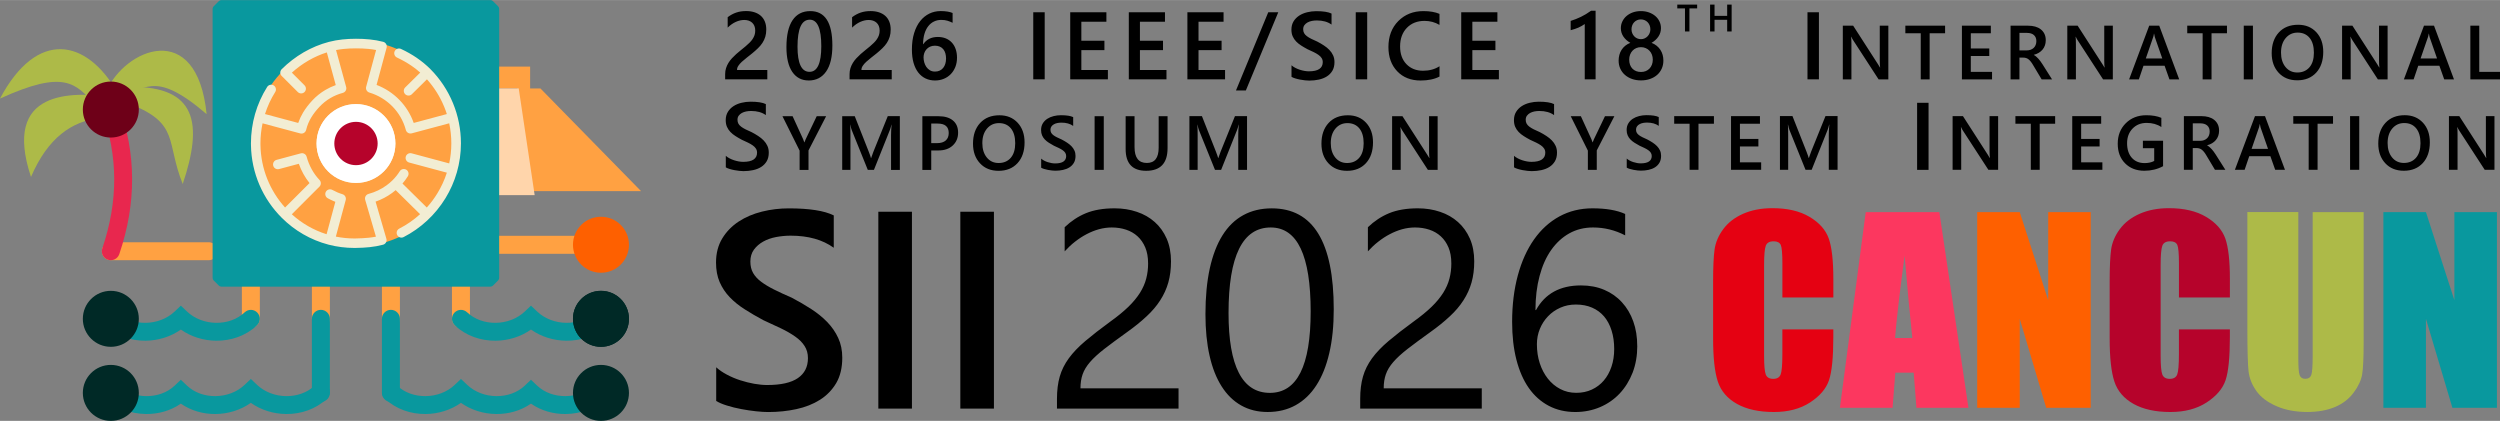
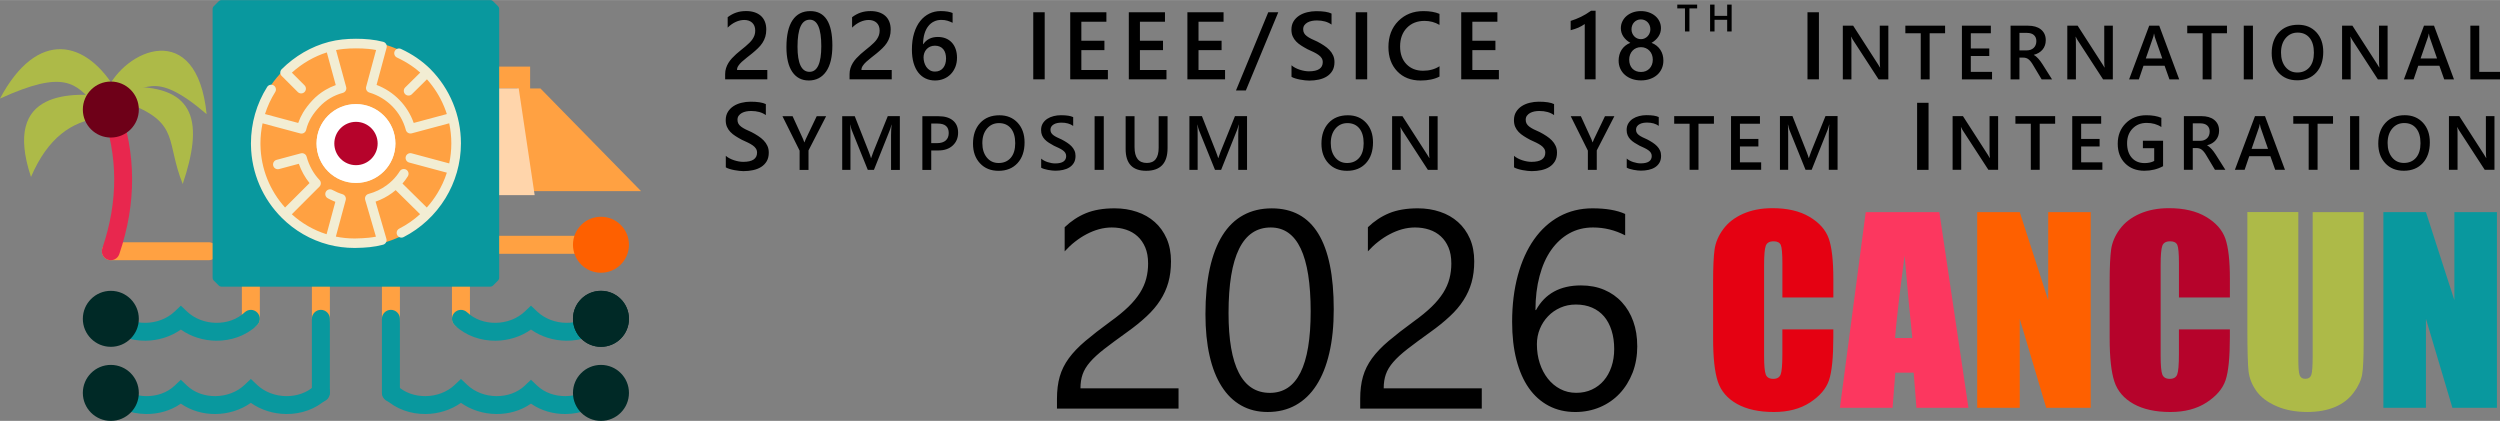
<svg xmlns="http://www.w3.org/2000/svg" xml:space="preserve" width="5.796in" height="0.976in" version="1.1" style="shape-rendering:geometricPrecision; text-rendering:geometricPrecision; image-rendering:optimizeQuality; fill-rule:evenodd; clip-rule:evenodd" viewBox="0 0 1100.98 185.32">
  <rect x="0" y="0" width="1100.98" height="185.32" fill="#808080" stroke="none" />
  <defs>
    <style type="text/css">
   
    .fil3 {fill:#002926}
    .fil15 {fill:#09989E}
    .fil14 {fill:#6E0018}
    .fil13 {fill:#ADBA48}
    .fil19 {fill:#B6032B}
    .fil5 {fill:#FE6000}
    .fil11 {fill:#FFA142}
    .fil12 {fill:#FFD5AB}
    .fil18 {fill:white}
    .fil0 {fill:black;fill-rule:nonzero}
    .fil2 {fill:#09989E;fill-rule:nonzero}
    .fil10 {fill:#ADBA48;fill-rule:nonzero}
    .fil9 {fill:#B6032B;fill-rule:nonzero}
    .fil6 {fill:#E50112;fill-rule:nonzero}
    .fil4 {fill:#E8274E;fill-rule:nonzero}
    .fil16 {fill:#F2EDD3;fill-rule:nonzero}
    .fil7 {fill:#FC375F;fill-rule:nonzero}
    .fil8 {fill:#FE6000;fill-rule:nonzero}
    .fil1 {fill:#FFA142;fill-rule:nonzero}
    .fil17 {fill:#FFBABA;fill-rule:nonzero}
   
  </style>
  </defs>
  <g id="Layer_x0020_1">
    <g id="_1395412404224">
      <path class="fil0" d="M337.9 34.89l-18.55 0 0 -2.29c0,-0.93 0.13,-1.81 0.39,-2.62 0.26,-0.82 0.61,-1.58 1.05,-2.31 0.44,-0.72 0.96,-1.4 1.55,-2.04 0.59,-0.64 1.22,-1.26 1.89,-1.86 0.68,-0.6 1.36,-1.17 2.06,-1.73 0.7,-0.56 1.39,-1.12 2.06,-1.68 0.63,-0.53 1.21,-1.06 1.73,-1.58 0.53,-0.52 0.97,-1.05 1.34,-1.6 0.37,-0.56 0.66,-1.13 0.87,-1.74 0.2,-0.61 0.31,-1.27 0.31,-1.99 0,-0.78 -0.12,-1.46 -0.36,-2.05 -0.25,-0.58 -0.58,-1.07 -1.01,-1.46 -0.43,-0.39 -0.94,-0.68 -1.53,-0.89 -0.59,-0.2 -1.24,-0.3 -1.94,-0.3 -1.2,0 -2.43,0.28 -3.69,0.84 -1.25,0.56 -2.46,1.4 -3.61,2.53l0 -4.59c0.61,-0.46 1.22,-0.85 1.84,-1.19 0.62,-0.34 1.26,-0.62 1.92,-0.84 0.65,-0.23 1.35,-0.39 2.08,-0.51 0.73,-0.11 1.51,-0.16 2.33,-0.16 1.34,0 2.55,0.18 3.63,0.53 1.08,0.35 2.01,0.87 2.79,1.55 0.77,0.68 1.36,1.53 1.78,2.54 0.42,1.02 0.63,2.19 0.63,3.51 0,1.2 -0.15,2.27 -0.44,3.22 -0.3,0.96 -0.71,1.85 -1.25,2.67 -0.54,0.82 -1.2,1.61 -1.97,2.35 -0.77,0.75 -1.63,1.51 -2.58,2.29 -0.8,0.65 -1.59,1.28 -2.39,1.89 -0.79,0.61 -1.5,1.21 -2.13,1.79 -0.63,0.58 -1.15,1.17 -1.53,1.75 -0.39,0.58 -0.59,1.17 -0.59,1.76l0 0.11 13.34 0 0 4.09zm18.22 0.51c-3.07,0 -5.48,-1.26 -7.2,-3.77 -1.72,-2.52 -2.58,-6.16 -2.58,-10.91 0,-5.23 0.89,-9.17 2.69,-11.85 1.8,-2.68 4.4,-4.02 7.8,-4.02 6.5,0 9.74,5.05 9.74,15.15 0,5.01 -0.91,8.82 -2.75,11.46 -1.83,2.63 -4.4,3.95 -7.7,3.95zm0.48 -26.76c-3.59,0 -5.38,3.95 -5.38,11.86 0,7.4 1.76,11.1 5.28,11.1 3.46,0 5.19,-3.76 5.19,-11.29 0,-7.79 -1.7,-11.68 -5.09,-11.68zm36.09 26.26l-18.55 0 0 -2.29c0,-0.93 0.13,-1.81 0.39,-2.62 0.26,-0.82 0.61,-1.58 1.05,-2.31 0.44,-0.72 0.96,-1.4 1.55,-2.04 0.59,-0.64 1.22,-1.26 1.89,-1.86 0.68,-0.6 1.36,-1.17 2.06,-1.73 0.7,-0.56 1.39,-1.12 2.06,-1.68 0.63,-0.53 1.21,-1.06 1.73,-1.58 0.53,-0.52 0.97,-1.05 1.34,-1.6 0.37,-0.56 0.66,-1.13 0.87,-1.74 0.2,-0.61 0.31,-1.27 0.31,-1.99 0,-0.78 -0.12,-1.46 -0.36,-2.05 -0.25,-0.58 -0.58,-1.07 -1.01,-1.46 -0.43,-0.39 -0.94,-0.68 -1.53,-0.89 -0.59,-0.2 -1.24,-0.3 -1.94,-0.3 -1.2,0 -2.43,0.28 -3.69,0.84 -1.25,0.56 -2.46,1.4 -3.61,2.53l0 -4.59c0.61,-0.46 1.22,-0.85 1.84,-1.19 0.62,-0.34 1.26,-0.62 1.92,-0.84 0.65,-0.23 1.35,-0.39 2.08,-0.51 0.73,-0.11 1.51,-0.16 2.33,-0.16 1.34,0 2.55,0.18 3.63,0.53 1.08,0.35 2.01,0.87 2.79,1.55 0.77,0.68 1.36,1.53 1.78,2.54 0.42,1.02 0.63,2.19 0.63,3.51 0,1.2 -0.15,2.27 -0.44,3.22 -0.3,0.96 -0.71,1.85 -1.25,2.67 -0.54,0.82 -1.2,1.61 -1.97,2.35 -0.77,0.75 -1.63,1.51 -2.58,2.29 -0.8,0.65 -1.59,1.28 -2.39,1.89 -0.79,0.61 -1.5,1.21 -2.13,1.79 -0.63,0.58 -1.15,1.17 -1.53,1.75 -0.39,0.58 -0.59,1.17 -0.59,1.76l0 0.11 13.34 0 0 4.09zm28.77 -9.51c0,1.48 -0.25,2.84 -0.73,4.06 -0.49,1.22 -1.16,2.28 -2.03,3.17 -0.87,0.89 -1.89,1.58 -3.08,2.06 -1.19,0.49 -2.48,0.73 -3.87,0.73 -1.48,0 -2.85,-0.29 -4.09,-0.87 -1.25,-0.58 -2.31,-1.44 -3.22,-2.58 -0.9,-1.14 -1.6,-2.56 -2.1,-4.26 -0.49,-1.7 -0.74,-3.67 -0.74,-5.9 0,-2.74 0.32,-5.16 0.98,-7.27 0.65,-2.12 1.55,-3.89 2.69,-5.32 1.14,-1.43 2.48,-2.51 4.02,-3.26 1.53,-0.74 3.2,-1.11 4.99,-1.11 1.11,0 2.12,0.08 3.04,0.23 0.91,0.15 1.65,0.36 2.2,0.62l0 4.31c-0.7,-0.35 -1.45,-0.65 -2.25,-0.9 -0.8,-0.25 -1.71,-0.37 -2.74,-0.37 -1.15,0 -2.22,0.23 -3.19,0.7 -0.98,0.46 -1.82,1.15 -2.53,2.05 -0.71,0.9 -1.27,2.01 -1.67,3.33 -0.4,1.32 -0.61,2.85 -0.63,4.58l0.13 0c0.63,-0.98 1.48,-1.74 2.56,-2.31 1.08,-0.56 2.35,-0.84 3.81,-0.84 1.29,0 2.46,0.21 3.5,0.63 1.03,0.42 1.92,1.03 2.65,1.82 0.74,0.79 1.31,1.75 1.7,2.88 0.4,1.13 0.6,2.41 0.6,3.82zm-4.82 0.4c0,-0.85 -0.11,-1.63 -0.3,-2.33 -0.2,-0.7 -0.5,-1.3 -0.91,-1.8 -0.4,-0.5 -0.91,-0.89 -1.53,-1.16 -0.61,-0.27 -1.33,-0.42 -2.15,-0.42 -0.82,0 -1.55,0.15 -2.17,0.44 -0.63,0.3 -1.15,0.68 -1.58,1.17 -0.43,0.48 -0.75,1.03 -0.96,1.65 -0.21,0.62 -0.32,1.25 -0.32,1.89 0,0.7 0.11,1.42 0.3,2.16 0.2,0.73 0.51,1.4 0.91,2.01 0.42,0.61 0.94,1.1 1.58,1.5 0.64,0.39 1.4,0.58 2.28,0.58 0.78,0 1.48,-0.15 2.08,-0.44 0.61,-0.29 1.11,-0.68 1.51,-1.19 0.41,-0.51 0.72,-1.11 0.93,-1.81 0.21,-0.69 0.32,-1.44 0.32,-2.26zm286.05 -21.11l0 30.23 -4.78 0 0 -24.37c-0.87,0.61 -1.79,1.14 -2.79,1.58 -0.99,0.43 -2.13,0.81 -3.41,1.14l0 -4.09c0.8,-0.26 1.57,-0.53 2.31,-0.82 0.75,-0.29 1.48,-0.61 2.2,-0.96 0.72,-0.35 1.45,-0.75 2.19,-1.19 0.73,-0.44 1.49,-0.94 2.28,-1.5l2.02 0zm10.14 21.96c0,-0.85 0.11,-1.68 0.32,-2.48 0.21,-0.8 0.53,-1.53 0.96,-2.21 0.43,-0.68 0.96,-1.28 1.61,-1.82 0.65,-0.53 1.4,-0.97 2.27,-1.3 -1.28,-0.71 -2.29,-1.63 -3.05,-2.74 -0.75,-1.12 -1.13,-2.36 -1.13,-3.71 0,-1.08 0.23,-2.08 0.68,-3 0.44,-0.91 1.06,-1.71 1.85,-2.39 0.8,-0.67 1.72,-1.2 2.79,-1.58 1.08,-0.37 2.24,-0.56 3.5,-0.56 1.28,0 2.46,0.19 3.54,0.58 1.08,0.38 2.01,0.91 2.8,1.58 0.79,0.68 1.41,1.47 1.84,2.39 0.44,0.92 0.66,1.91 0.66,2.98 0,1.36 -0.38,2.6 -1.13,3.71 -0.76,1.12 -1.76,2.03 -3.01,2.74 0.85,0.33 1.6,0.76 2.26,1.29 0.65,0.53 1.2,1.13 1.64,1.81 0.44,0.68 0.77,1.41 0.99,2.21 0.22,0.8 0.32,1.63 0.32,2.5 0,1.29 -0.24,2.48 -0.72,3.55 -0.49,1.07 -1.15,1.99 -2.02,2.75 -0.87,0.77 -1.91,1.36 -3.12,1.79 -1.2,0.43 -2.54,0.64 -4,0.64 -1.44,0 -2.76,-0.21 -3.97,-0.64 -1.2,-0.43 -2.24,-1.02 -3.11,-1.79 -0.87,-0.76 -1.55,-1.68 -2.04,-2.75 -0.49,-1.08 -0.73,-2.26 -0.73,-3.55zm4.66 -0.42c0,0.84 0.12,1.6 0.37,2.28 0.25,0.67 0.6,1.25 1.06,1.71 0.45,0.47 1,0.83 1.64,1.08 0.64,0.25 1.35,0.37 2.13,0.37 0.75,0 1.45,-0.13 2.08,-0.38 0.63,-0.26 1.17,-0.62 1.64,-1.1 0.46,-0.48 0.82,-1.05 1.08,-1.72 0.26,-0.67 0.39,-1.41 0.39,-2.24 0,-0.75 -0.12,-1.47 -0.37,-2.14 -0.25,-0.67 -0.6,-1.25 -1.06,-1.74 -0.45,-0.49 -1,-0.89 -1.64,-1.17 -0.64,-0.29 -1.35,-0.44 -2.13,-0.44 -0.74,0 -1.44,0.13 -2.07,0.4 -0.64,0.27 -1.19,0.65 -1.65,1.14 -0.46,0.49 -0.82,1.07 -1.08,1.74 -0.26,0.68 -0.39,1.41 -0.39,2.21zm1.01 -13.35c0,0.62 0.11,1.19 0.33,1.72 0.22,0.53 0.51,0.98 0.89,1.38 0.37,0.39 0.81,0.7 1.31,0.91 0.5,0.22 1.04,0.33 1.62,0.33 0.58,0 1.12,-0.11 1.62,-0.34 0.5,-0.23 0.94,-0.53 1.32,-0.93 0.37,-0.39 0.68,-0.85 0.89,-1.38 0.22,-0.53 0.33,-1.1 0.33,-1.7 0,-0.62 -0.11,-1.2 -0.32,-1.73 -0.22,-0.53 -0.51,-1 -0.88,-1.38 -0.37,-0.39 -0.81,-0.69 -1.32,-0.91 -0.51,-0.22 -1.06,-0.33 -1.65,-0.33 -0.62,0 -1.18,0.11 -1.69,0.34 -0.51,0.23 -0.94,0.54 -1.31,0.94 -0.37,0.39 -0.65,0.86 -0.84,1.39 -0.2,0.53 -0.3,1.09 -0.3,1.68zm-258.42 22.04l-5.04 0 0 -29.55 5.04 0 0 29.55zm27.83 0l-16.59 0 0 -29.55 15.93 0 0 4.18 -11.03 0 0 8.36 10.16 0 0 4.14 -10.16 0 0 8.74 11.69 0 0 4.14zm25.8 0l-16.59 0 0 -29.55 15.93 0 0 4.18 -11.03 0 0 8.36 10.16 0 0 4.14 -10.16 0 0 8.74 11.69 0 0 4.14zm25.8 0l-16.59 0 0 -29.55 15.93 0 0 4.18 -11.03 0 0 8.36 10.16 0 0 4.14 -10.16 0 0 8.74 11.69 0 0 4.14zm23.43 -29.55l-14.28 34.45 -4.35 0 14.22 -34.45 4.41 0zm5.83 28.39l0 -5.04c0.46,0.42 0.99,0.78 1.62,1.11 0.63,0.33 1.29,0.61 1.99,0.84 0.7,0.23 1.4,0.4 2.1,0.53 0.7,0.12 1.34,0.18 1.93,0.18 2.06,0 3.6,-0.34 4.61,-1.03 1.01,-0.69 1.51,-1.69 1.51,-3 0,-0.7 -0.17,-1.31 -0.51,-1.82 -0.33,-0.52 -0.8,-0.99 -1.41,-1.41 -0.61,-0.43 -1.32,-0.84 -2.13,-1.23 -0.82,-0.39 -1.7,-0.8 -2.63,-1.22 -1.01,-0.53 -1.93,-1.08 -2.8,-1.63 -0.87,-0.55 -1.62,-1.15 -2.26,-1.82 -0.64,-0.67 -1.14,-1.42 -1.51,-2.26 -0.37,-0.84 -0.55,-1.82 -0.55,-2.95 0,-1.39 0.32,-2.6 0.94,-3.62 0.62,-1.02 1.45,-1.86 2.47,-2.53 1.03,-0.67 2.19,-1.16 3.5,-1.48 1.3,-0.32 2.64,-0.49 4,-0.49 3.1,0 5.35,0.35 6.76,1.06l0 4.85c-1.67,-1.21 -3.83,-1.82 -6.47,-1.82 -0.72,0 -1.45,0.07 -2.17,0.2 -0.72,0.14 -1.36,0.37 -1.93,0.68 -0.57,0.32 -1.03,0.72 -1.39,1.21 -0.36,0.49 -0.53,1.09 -0.53,1.79 0,0.66 0.13,1.23 0.41,1.72 0.27,0.48 0.68,0.92 1.21,1.32 0.53,0.4 1.17,0.79 1.93,1.17 0.76,0.38 1.65,0.79 2.65,1.22 1.03,0.53 2,1.1 2.91,1.7 0.91,0.59 1.72,1.24 2.41,1.96 0.7,0.72 1.25,1.51 1.65,2.39 0.41,0.87 0.61,1.86 0.61,2.98 0,1.5 -0.3,2.76 -0.91,3.8 -0.61,1.03 -1.42,1.86 -2.44,2.51 -1.03,0.65 -2.2,1.11 -3.54,1.4 -1.33,0.29 -2.74,0.44 -4.22,0.44 -0.5,0 -1.1,-0.04 -1.83,-0.11 -0.72,-0.08 -1.46,-0.18 -2.22,-0.33 -0.75,-0.14 -1.47,-0.32 -2.14,-0.53 -0.68,-0.2 -1.22,-0.44 -1.63,-0.7zm33.33 1.16l-5.04 0 0 -29.55 5.04 0 0 29.55zm31.84 -1.23c-2.22,1.16 -5,1.74 -8.3,1.74 -4.29,0 -7.73,-1.35 -10.31,-4.06 -2.58,-2.71 -3.88,-6.27 -3.88,-10.67 0,-4.73 1.46,-8.55 4.36,-11.47 2.91,-2.91 6.58,-4.37 11.02,-4.37 2.86,0 5.23,0.41 7.11,1.22l0 4.86c-1.99,-1.18 -4.19,-1.77 -6.59,-1.77 -3.2,0 -5.8,1.02 -7.78,3.07 -1.98,2.05 -2.98,4.78 -2.98,8.2 0,3.26 0.93,5.85 2.79,7.78 1.86,1.93 4.29,2.9 7.32,2.9 2.79,0 5.21,-0.66 7.25,-1.98l0 4.55zm26.16 1.23l-16.59 0 0 -29.55 15.93 0 0 4.18 -11.03 0 0 8.36 10.16 0 0 4.14 -10.16 0 0 8.74 11.69 0 0 4.14zm140.94 0l-5.04 0 0 -29.55 5.04 0 0 29.55zm-481.4 38.71l0 -5.04c0.46,0.42 0.99,0.78 1.62,1.11 0.63,0.33 1.29,0.61 1.99,0.84 0.7,0.23 1.4,0.4 2.1,0.53 0.7,0.12 1.34,0.18 1.93,0.18 2.06,0 3.6,-0.34 4.61,-1.03 1.01,-0.69 1.51,-1.69 1.51,-3 0,-0.7 -0.17,-1.31 -0.51,-1.82 -0.33,-0.52 -0.8,-0.99 -1.41,-1.41 -0.61,-0.43 -1.32,-0.84 -2.13,-1.23 -0.82,-0.39 -1.7,-0.8 -2.63,-1.22 -1.01,-0.53 -1.93,-1.08 -2.8,-1.63 -0.87,-0.55 -1.62,-1.15 -2.26,-1.82 -0.64,-0.67 -1.14,-1.42 -1.51,-2.26 -0.37,-0.84 -0.55,-1.82 -0.55,-2.95 0,-1.39 0.32,-2.6 0.94,-3.62 0.62,-1.02 1.45,-1.86 2.47,-2.53 1.03,-0.67 2.19,-1.16 3.5,-1.48 1.3,-0.32 2.64,-0.49 4,-0.49 3.1,0 5.35,0.35 6.76,1.06l0 4.85c-1.67,-1.21 -3.83,-1.82 -6.47,-1.82 -0.72,0 -1.45,0.07 -2.17,0.2 -0.72,0.14 -1.36,0.37 -1.93,0.68 -0.57,0.32 -1.03,0.72 -1.39,1.21 -0.36,0.49 -0.53,1.09 -0.53,1.79 0,0.66 0.13,1.23 0.41,1.72 0.27,0.48 0.68,0.92 1.21,1.32 0.53,0.4 1.17,0.79 1.93,1.17 0.76,0.38 1.65,0.79 2.65,1.22 1.03,0.53 2,1.1 2.91,1.7 0.91,0.59 1.72,1.24 2.41,1.96 0.7,0.72 1.25,1.51 1.65,2.39 0.41,0.87 0.61,1.86 0.61,2.98 0,1.5 -0.3,2.76 -0.91,3.8 -0.61,1.03 -1.42,1.86 -2.44,2.51 -1.03,0.65 -2.2,1.11 -3.54,1.4 -1.33,0.29 -2.74,0.44 -4.22,0.44 -0.5,0 -1.1,-0.04 -1.83,-0.11 -0.72,-0.08 -1.46,-0.18 -2.22,-0.33 -0.75,-0.14 -1.47,-0.32 -2.14,-0.53 -0.68,-0.2 -1.22,-0.44 -1.63,-0.7zm347.13 0l0 -5.04c0.46,0.42 0.99,0.78 1.62,1.11 0.63,0.33 1.29,0.61 1.99,0.84 0.7,0.23 1.4,0.4 2.1,0.53 0.7,0.12 1.34,0.18 1.93,0.18 2.06,0 3.6,-0.34 4.61,-1.03 1.01,-0.69 1.51,-1.69 1.51,-3 0,-0.7 -0.17,-1.31 -0.51,-1.82 -0.33,-0.52 -0.8,-0.99 -1.41,-1.41 -0.61,-0.43 -1.32,-0.84 -2.13,-1.23 -0.82,-0.39 -1.7,-0.8 -2.63,-1.22 -1.01,-0.53 -1.93,-1.08 -2.8,-1.63 -0.87,-0.55 -1.62,-1.15 -2.26,-1.82 -0.64,-0.67 -1.14,-1.42 -1.51,-2.26 -0.37,-0.84 -0.55,-1.82 -0.55,-2.95 0,-1.39 0.32,-2.6 0.94,-3.62 0.62,-1.02 1.45,-1.86 2.47,-2.53 1.03,-0.67 2.19,-1.16 3.5,-1.48 1.3,-0.32 2.64,-0.49 4,-0.49 3.1,0 5.35,0.35 6.76,1.06l0 4.85c-1.67,-1.21 -3.83,-1.82 -6.47,-1.82 -0.72,0 -1.45,0.07 -2.17,0.2 -0.72,0.14 -1.36,0.37 -1.93,0.68 -0.57,0.32 -1.03,0.72 -1.39,1.21 -0.36,0.49 -0.53,1.09 -0.53,1.79 0,0.66 0.13,1.23 0.41,1.72 0.27,0.48 0.68,0.92 1.21,1.32 0.53,0.4 1.17,0.79 1.93,1.17 0.76,0.38 1.65,0.79 2.65,1.22 1.03,0.53 2,1.1 2.91,1.7 0.91,0.59 1.72,1.24 2.41,1.96 0.7,0.72 1.25,1.51 1.65,2.39 0.41,0.87 0.61,1.86 0.61,2.98 0,1.5 -0.3,2.76 -0.91,3.8 -0.61,1.03 -1.42,1.86 -2.44,2.51 -1.03,0.65 -2.2,1.11 -3.54,1.4 -1.33,0.29 -2.74,0.44 -4.22,0.44 -0.5,0 -1.1,-0.04 -1.83,-0.11 -0.72,-0.08 -1.46,-0.18 -2.22,-0.33 -0.75,-0.14 -1.47,-0.32 -2.14,-0.53 -0.68,-0.2 -1.22,-0.44 -1.63,-0.7zm182.55 1.16l-5.04 0 0 -29.55 5.04 0 0 29.55zm-101.91 -71.12l-3.4 0 0 10.15 -1.96 0 0 -10.15 -3.39 0 0 -1.67 8.75 0 0 1.67zm15.19 10.15l-1.97 0 0 -5.13 -5.56 0 0 5.13 -1.96 0 0 -11.82 1.96 0 0 4.96 5.56 0 0 -4.96 1.97 0 0 11.82zm69.01 21.11l-4.29 0 -11.29 -17.38c-0.29,-0.44 -0.52,-0.9 -0.71,-1.37l-0.1 0c0.09,0.51 0.13,1.59 0.13,3.25l0 15.5 -3.79 0 0 -23.64 4.56 0 10.92 16.96c0.46,0.7 0.75,1.19 0.89,1.45l0.07 0c-0.11,-0.63 -0.17,-1.69 -0.17,-3.19l0 -15.23 3.78 0 0 23.64zm24.98 -20.3l-6.79 0 0 20.3 -3.92 0 0 -20.3 -6.78 0 0 -3.34 17.5 0 0 3.34zm20.69 20.3l-13.27 0 0 -23.64 12.74 0 0 3.34 -8.82 0 0 6.69 8.13 0 0 3.31 -8.13 0 0 6.99 9.35 0 0 3.31zm26.43 0l-4.59 0 -3.78 -6.33c-0.34,-0.59 -0.67,-1.08 -1,-1.49 -0.33,-0.41 -0.65,-0.75 -0.99,-1.01 -0.33,-0.26 -0.7,-0.46 -1.1,-0.58 -0.39,-0.12 -0.84,-0.18 -1.33,-0.18l-1.58 0 0 9.59 -3.91 0 0 -23.64 7.78 0c1.11,0 2.13,0.13 3.07,0.39 0.93,0.26 1.75,0.66 2.44,1.2 0.69,0.53 1.23,1.2 1.62,1.99 0.39,0.8 0.59,1.73 0.59,2.8 0,0.83 -0.12,1.6 -0.37,2.3 -0.25,0.7 -0.6,1.32 -1.06,1.86 -0.46,0.55 -1.01,1.01 -1.65,1.39 -0.64,0.39 -1.37,0.69 -2.17,0.89l0 0.06c0.43,0.24 0.8,0.51 1.12,0.8 0.32,0.29 0.62,0.59 0.91,0.9 0.29,0.31 0.57,0.66 0.85,1.05 0.28,0.39 0.59,0.84 0.93,1.36l4.2 6.64zm-14.36 -20.47l0 7.7 3.26 0c0.6,0 1.17,-0.1 1.67,-0.28 0.51,-0.19 0.96,-0.46 1.33,-0.81 0.38,-0.35 0.66,-0.78 0.87,-1.29 0.21,-0.51 0.31,-1.07 0.31,-1.7 0,-1.14 -0.35,-2.02 -1.07,-2.66 -0.71,-0.64 -1.74,-0.96 -3.08,-0.96l-3.3 0zm41.12 20.47l-4.29 0 -11.29 -17.38c-0.29,-0.44 -0.52,-0.9 -0.71,-1.37l-0.1 0c0.09,0.51 0.13,1.59 0.13,3.25l0 15.5 -3.79 0 0 -23.64 4.56 0 10.92 16.96c0.46,0.7 0.75,1.19 0.89,1.45l0.07 0c-0.11,-0.63 -0.17,-1.69 -0.17,-3.19l0 -15.23 3.78 0 0 23.64zm29.24 0l-4.31 0 -2.13 -6.01 -9.3 0 -2.04 6.01 -4.29 0 8.85 -23.64 4.42 0 8.79 23.64zm-7.47 -9.22l-3.28 -9.42c-0.1,-0.31 -0.21,-0.8 -0.31,-1.49l-0.07 0c-0.09,0.62 -0.21,1.12 -0.33,1.49l-3.25 9.42 7.24 0zm28.49 -11.08l-6.79 0 0 20.3 -3.92 0 0 -20.3 -6.78 0 0 -3.34 17.5 0 0 3.34zm11.44 20.3l-4.04 0 0 -23.64 4.04 0 0 23.64zm19.52 0.41c-3.41,0 -6.14,-1.1 -8.19,-3.32 -2.05,-2.21 -3.07,-5.09 -3.07,-8.63 0,-3.8 1.05,-6.84 3.14,-9.11 2.09,-2.27 4.92,-3.4 8.5,-3.4 3.32,0 5.99,1.1 8.03,3.3 2.03,2.2 3.04,5.08 3.04,8.63 0,3.86 -1.04,6.91 -3.11,9.16 -2.08,2.25 -4.86,3.37 -8.33,3.37zm0.18 -21.01c-2.16,0 -3.92,0.81 -5.29,2.43 -1.36,1.62 -2.04,3.74 -2.04,6.38 0,2.63 0.66,4.74 1.98,6.35 1.32,1.6 3.04,2.41 5.18,2.41 2.26,0 4.05,-0.77 5.36,-2.29 1.31,-1.53 1.96,-3.67 1.96,-6.42 0,-2.83 -0.64,-5 -1.91,-6.55 -1.27,-1.54 -3.02,-2.31 -5.25,-2.31zm39.61 20.6l-4.29 0 -11.29 -17.38c-0.29,-0.44 -0.52,-0.9 -0.71,-1.37l-0.1 0c0.09,0.51 0.13,1.59 0.13,3.25l0 15.5 -3.79 0 0 -23.64 4.56 0 10.92 16.96c0.46,0.7 0.75,1.19 0.89,1.45l0.07 0c-0.11,-0.63 -0.17,-1.69 -0.17,-3.19l0 -15.23 3.78 0 0 23.64zm29.24 0l-4.31 0 -2.13 -6.01 -9.3 0 -2.04 6.01 -4.29 0 8.85 -23.64 4.42 0 8.79 23.64zm-7.47 -9.22l-3.28 -9.42c-0.1,-0.31 -0.21,-0.8 -0.31,-1.49l-0.07 0c-0.09,0.62 -0.21,1.12 -0.33,1.49l-3.25 9.42 7.24 0zm27.76 9.22l-13.09 0 0 -23.64 3.92 0 0 20.33 9.17 0 0 3.31zm-737.2 16.23l-7.75 15.06 0 8.58 -3.92 0 0 -8.49 -7.55 -15.15 4.47 0 4.65 10.15c0.06,0.12 0.22,0.57 0.5,1.37l0.05 0c0.1,-0.35 0.28,-0.81 0.55,-1.37l4.86 -10.15 4.15 0zm32.49 23.64l-3.89 0 0 -15.3c0,-1.25 0.08,-2.79 0.23,-4.6l-0.07 0c-0.24,1.03 -0.46,1.77 -0.64,2.22l-7.06 17.67 -2.7 0 -7.08 -17.54c-0.2,-0.52 -0.41,-1.31 -0.63,-2.36l-0.06 0c0.08,0.95 0.13,2.49 0.13,4.63l0 15.26 -3.63 0 0 -23.64 5.52 0 6.21 15.74c0.47,1.21 0.78,2.11 0.93,2.7l0.08 0c0.41,-1.24 0.74,-2.16 0.99,-2.77l6.33 -15.68 5.32 0 0 23.64zm13.81 -8.58l0 8.58 -3.91 0 0 -23.64 7.17 0c2.71,0 4.82,0.63 6.32,1.9 1.5,1.26 2.25,3.04 2.25,5.34 0,2.3 -0.78,4.18 -2.35,5.64 -1.56,1.46 -3.67,2.19 -6.33,2.19l-3.15 0zm0 -11.82l0 8.61 2.54 0c1.68,0 2.96,-0.39 3.84,-1.17 0.88,-0.78 1.32,-1.87 1.32,-3.29 0,-2.77 -1.62,-4.16 -4.85,-4.16l-2.85 0zm29.65 20.8c-3.41,0 -6.14,-1.1 -8.19,-3.32 -2.05,-2.21 -3.07,-5.09 -3.07,-8.63 0,-3.8 1.05,-6.84 3.14,-9.11 2.09,-2.27 4.92,-3.4 8.5,-3.4 3.32,0 5.99,1.1 8.03,3.3 2.03,2.2 3.04,5.08 3.04,8.63 0,3.86 -1.04,6.91 -3.11,9.16 -2.08,2.25 -4.86,3.37 -8.33,3.37zm0.18 -21.01c-2.16,0 -3.92,0.81 -5.29,2.43 -1.36,1.62 -2.04,3.74 -2.04,6.38 0,2.63 0.66,4.74 1.98,6.35 1.32,1.6 3.04,2.41 5.18,2.41 2.26,0 4.05,-0.77 5.36,-2.29 1.31,-1.53 1.96,-3.67 1.96,-6.42 0,-2.83 -0.64,-5 -1.91,-6.55 -1.27,-1.54 -3.02,-2.31 -5.25,-2.31zm18.58 19.67l0 -4.04c0.37,0.33 0.79,0.63 1.29,0.89 0.5,0.26 1.03,0.49 1.59,0.67 0.56,0.18 1.12,0.32 1.68,0.42 0.56,0.1 1.07,0.15 1.55,0.15 1.65,0 2.88,-0.28 3.69,-0.83 0.8,-0.55 1.21,-1.35 1.21,-2.4 0,-0.56 -0.14,-1.05 -0.41,-1.46 -0.26,-0.42 -0.64,-0.79 -1.13,-1.13 -0.48,-0.34 -1.05,-0.67 -1.71,-0.98 -0.66,-0.31 -1.36,-0.64 -2.11,-0.98 -0.8,-0.43 -1.55,-0.86 -2.24,-1.31 -0.69,-0.44 -1.29,-0.92 -1.81,-1.46 -0.51,-0.53 -0.91,-1.14 -1.2,-1.81 -0.29,-0.67 -0.44,-1.46 -0.44,-2.36 0,-1.11 0.25,-2.08 0.75,-2.9 0.5,-0.82 1.16,-1.49 1.98,-2.03 0.82,-0.53 1.75,-0.93 2.8,-1.19 1.04,-0.26 2.11,-0.39 3.2,-0.39 2.48,0 4.28,0.28 5.41,0.84l0 3.88c-1.34,-0.97 -3.07,-1.45 -5.18,-1.45 -0.58,0 -1.16,0.06 -1.74,0.16 -0.58,0.11 -1.09,0.29 -1.55,0.55 -0.46,0.25 -0.83,0.57 -1.11,0.97 -0.29,0.39 -0.43,0.87 -0.43,1.43 0,0.53 0.11,0.98 0.33,1.37 0.22,0.38 0.54,0.74 0.97,1.05 0.42,0.32 0.94,0.63 1.55,0.93 0.61,0.3 1.32,0.63 2.12,0.98 0.82,0.43 1.6,0.88 2.33,1.36 0.73,0.47 1.37,0.99 1.93,1.56 0.56,0.57 1,1.21 1.32,1.91 0.33,0.7 0.49,1.49 0.49,2.38 0,1.2 -0.24,2.21 -0.73,3.04 -0.48,0.82 -1.14,1.49 -1.95,2.01 -0.82,0.52 -1.76,0.89 -2.83,1.12 -1.06,0.23 -2.19,0.35 -3.38,0.35 -0.4,0 -0.88,-0.03 -1.46,-0.09 -0.57,-0.06 -1.16,-0.15 -1.77,-0.26 -0.6,-0.11 -1.18,-0.25 -1.71,-0.42 -0.54,-0.16 -0.97,-0.35 -1.31,-0.56zm27.57 0.93l-4.04 0 0 -23.64 4.04 0 0 23.64zm28.09 -9.56c0,6.64 -3.15,9.96 -9.43,9.96 -6.02,0 -9.03,-3.19 -9.03,-9.58l0 -14.47 3.92 0 0 13.64c0,4.64 1.8,6.96 5.41,6.96 3.47,0 5.21,-2.23 5.21,-6.71l0 -13.89 3.92 0 0 14.08zm35.02 9.56l-3.89 0 0 -15.3c0,-1.25 0.08,-2.79 0.23,-4.6l-0.07 0c-0.24,1.03 -0.46,1.77 -0.64,2.22l-7.06 17.67 -2.7 0 -7.08 -17.54c-0.2,-0.52 -0.41,-1.31 -0.63,-2.36l-0.06 0c0.08,0.95 0.13,2.49 0.13,4.63l0 15.26 -3.63 0 0 -23.64 5.52 0 6.21 15.74c0.47,1.21 0.78,2.11 0.93,2.7l0.08 0c0.41,-1.24 0.74,-2.16 0.99,-2.77l6.33 -15.68 5.32 0 0 23.64zm44.01 0.41c-3.41,0 -6.14,-1.1 -8.19,-3.32 -2.05,-2.21 -3.07,-5.09 -3.07,-8.63 0,-3.8 1.05,-6.84 3.14,-9.11 2.09,-2.27 4.92,-3.4 8.5,-3.4 3.32,0 5.99,1.1 8.03,3.3 2.03,2.2 3.04,5.08 3.04,8.63 0,3.86 -1.04,6.91 -3.11,9.16 -2.08,2.25 -4.86,3.37 -8.33,3.37zm0.18 -21.01c-2.16,0 -3.92,0.81 -5.29,2.43 -1.36,1.62 -2.04,3.74 -2.04,6.38 0,2.63 0.66,4.74 1.98,6.35 1.32,1.6 3.04,2.41 5.18,2.41 2.26,0 4.05,-0.77 5.36,-2.29 1.31,-1.53 1.96,-3.67 1.96,-6.42 0,-2.83 -0.64,-5 -1.91,-6.55 -1.27,-1.54 -3.02,-2.31 -5.25,-2.31zm39.73 20.6l-4.29 0 -11.29 -17.38c-0.29,-0.44 -0.52,-0.9 -0.71,-1.37l-0.1 0c0.09,0.51 0.13,1.59 0.13,3.25l0 15.5 -3.79 0 0 -23.64 4.56 0 10.92 16.96c0.46,0.7 0.75,1.19 0.89,1.45l0.07 0c-0.11,-0.63 -0.17,-1.69 -0.17,-3.19l0 -15.23 3.78 0 0 23.64zm77.83 -23.64l-7.75 15.06 0 8.58 -3.92 0 0 -8.49 -7.55 -15.15 4.47 0 4.65 10.15c0.06,0.12 0.22,0.57 0.5,1.37l0.05 0c0.1,-0.35 0.28,-0.81 0.55,-1.37l4.86 -10.15 4.15 0z" />
      <path class="fil0" d="M716.4 73.82l0 -4.04c0.37,0.33 0.79,0.63 1.29,0.89 0.5,0.26 1.03,0.49 1.59,0.67 0.56,0.18 1.12,0.32 1.68,0.42 0.56,0.1 1.07,0.15 1.55,0.15 1.65,0 2.88,-0.28 3.69,-0.83 0.8,-0.55 1.21,-1.35 1.21,-2.4 0,-0.56 -0.14,-1.05 -0.41,-1.46 -0.26,-0.42 -0.64,-0.79 -1.13,-1.13 -0.48,-0.34 -1.05,-0.67 -1.71,-0.98 -0.66,-0.31 -1.36,-0.64 -2.11,-0.98 -0.8,-0.43 -1.55,-0.86 -2.24,-1.31 -0.69,-0.44 -1.29,-0.92 -1.81,-1.46 -0.51,-0.53 -0.91,-1.14 -1.2,-1.81 -0.29,-0.67 -0.44,-1.46 -0.44,-2.36 0,-1.11 0.25,-2.08 0.75,-2.9 0.5,-0.82 1.16,-1.49 1.98,-2.03 0.82,-0.53 1.75,-0.93 2.8,-1.19 1.04,-0.26 2.11,-0.39 3.2,-0.39 2.48,0 4.28,0.28 5.41,0.84l0 3.88c-1.34,-0.97 -3.07,-1.45 -5.18,-1.45 -0.58,0 -1.16,0.06 -1.74,0.16 -0.58,0.11 -1.09,0.29 -1.55,0.55 -0.46,0.25 -0.83,0.57 -1.11,0.97 -0.29,0.39 -0.43,0.87 -0.43,1.43 0,0.53 0.11,0.98 0.33,1.37 0.22,0.38 0.54,0.74 0.97,1.05 0.42,0.32 0.94,0.63 1.55,0.93 0.61,0.3 1.32,0.63 2.12,0.98 0.82,0.43 1.6,0.88 2.33,1.36 0.73,0.47 1.37,0.99 1.93,1.56 0.56,0.57 1,1.21 1.32,1.91 0.33,0.7 0.49,1.49 0.49,2.38 0,1.2 -0.24,2.21 -0.73,3.04 -0.48,0.82 -1.14,1.49 -1.95,2.01 -0.82,0.52 -1.76,0.89 -2.83,1.12 -1.06,0.23 -2.19,0.35 -3.38,0.35 -0.4,0 -0.88,-0.03 -1.46,-0.09 -0.57,-0.06 -1.16,-0.15 -1.77,-0.26 -0.6,-0.11 -1.18,-0.25 -1.71,-0.42 -0.54,-0.16 -0.97,-0.35 -1.31,-0.56zm38.39 -19.37l-6.79 0 0 20.3 -3.92 0 0 -20.3 -6.78 0 0 -3.34 17.5 0 0 3.34zm20.81 20.3l-13.27 0 0 -23.64 12.74 0 0 3.34 -8.82 0 0 6.69 8.13 0 0 3.31 -8.13 0 0 6.99 9.35 0 0 3.31zm33.67 0l-3.89 0 0 -15.3c0,-1.25 0.08,-2.79 0.23,-4.6l-0.07 0c-0.24,1.03 -0.46,1.77 -0.64,2.22l-7.06 17.67 -2.7 0 -7.08 -17.54c-0.2,-0.52 -0.41,-1.31 -0.63,-2.36l-0.06 0c0.08,0.95 0.13,2.49 0.13,4.63l0 15.26 -3.63 0 0 -23.64 5.52 0 6.21 15.74c0.47,1.21 0.78,2.11 0.93,2.7l0.08 0c0.41,-1.24 0.74,-2.16 0.99,-2.77l6.33 -15.68 5.32 0 0 23.64zm70.69 0l-4.29 0 -11.29 -17.38c-0.29,-0.44 -0.52,-0.9 -0.71,-1.37l-0.1 0c0.09,0.51 0.13,1.59 0.13,3.25l0 15.5 -3.79 0 0 -23.64 4.56 0 10.92 16.96c0.46,0.7 0.75,1.19 0.89,1.45l0.07 0c-0.11,-0.63 -0.17,-1.69 -0.17,-3.19l0 -15.23 3.78 0 0 23.64zm25.1 -20.3l-6.79 0 0 20.3 -3.92 0 0 -20.3 -6.78 0 0 -3.34 17.5 0 0 3.34zm20.81 20.3l-13.27 0 0 -23.64 12.74 0 0 3.34 -8.82 0 0 6.69 8.13 0 0 3.31 -8.13 0 0 6.99 9.35 0 0 3.31zm26.73 -1.6c-2.47,1.34 -5.21,2.01 -8.23,2.01 -3.5,0 -6.33,-1.09 -8.49,-3.26 -2.17,-2.18 -3.25,-5.06 -3.25,-8.65 0,-3.66 1.18,-6.67 3.55,-9.02 2.37,-2.35 5.38,-3.52 9.03,-3.52 2.63,0 4.84,0.38 6.63,1.15l0 4.05c-1.81,-1.22 -3.97,-1.82 -6.48,-1.82 -2.52,0 -4.58,0.83 -6.19,2.49 -1.61,1.66 -2.42,3.81 -2.42,6.46 0,2.72 0.7,4.85 2.08,6.41 1.39,1.56 3.26,2.34 5.64,2.34 1.63,0 3.03,-0.31 4.22,-0.94l0 -5.61 -4.98 0 0 -3.31 8.89 0 0 11.23zm27.44 1.6l-4.59 0 -3.78 -6.33c-0.34,-0.59 -0.67,-1.08 -1,-1.49 -0.33,-0.41 -0.65,-0.75 -0.99,-1.01 -0.33,-0.26 -0.7,-0.46 -1.1,-0.58 -0.39,-0.12 -0.84,-0.18 -1.33,-0.18l-1.58 0 0 9.59 -3.91 0 0 -23.64 7.78 0c1.11,0 2.13,0.13 3.07,0.39 0.93,0.26 1.75,0.66 2.44,1.2 0.69,0.53 1.23,1.2 1.62,1.99 0.39,0.8 0.59,1.73 0.59,2.8 0,0.83 -0.12,1.6 -0.37,2.3 -0.25,0.7 -0.6,1.32 -1.06,1.86 -0.46,0.55 -1.01,1.01 -1.65,1.39 -0.64,0.39 -1.37,0.69 -2.17,0.89l0 0.06c0.43,0.24 0.8,0.51 1.12,0.8 0.32,0.29 0.62,0.59 0.91,0.9 0.29,0.31 0.57,0.66 0.85,1.05 0.28,0.39 0.59,0.84 0.93,1.36l4.2 6.64zm-14.36 -20.47l0 7.7 3.26 0c0.6,0 1.17,-0.1 1.67,-0.28 0.51,-0.19 0.96,-0.46 1.33,-0.81 0.38,-0.35 0.66,-0.78 0.87,-1.29 0.21,-0.51 0.31,-1.07 0.31,-1.7 0,-1.14 -0.35,-2.02 -1.07,-2.66 -0.71,-0.64 -1.74,-0.96 -3.08,-0.96l-3.3 0zm40.61 20.47l-4.31 0 -2.13 -6.01 -9.3 0 -2.04 6.01 -4.29 0 8.85 -23.64 4.42 0 8.79 23.64zm-7.47 -9.22l-3.28 -9.42c-0.1,-0.31 -0.21,-0.8 -0.31,-1.49l-0.07 0c-0.09,0.62 -0.21,1.12 -0.33,1.49l-3.25 9.42 7.24 0zm28.61 -11.08l-6.79 0 0 20.3 -3.92 0 0 -20.3 -6.78 0 0 -3.34 17.5 0 0 3.34zm11.56 20.3l-4.04 0 0 -23.64 4.04 0 0 23.64zm19.64 0.41c-3.41,0 -6.14,-1.1 -8.19,-3.32 -2.05,-2.21 -3.07,-5.09 -3.07,-8.63 0,-3.8 1.05,-6.84 3.14,-9.11 2.09,-2.27 4.92,-3.4 8.5,-3.4 3.32,0 5.99,1.1 8.03,3.3 2.03,2.2 3.04,5.08 3.04,8.63 0,3.86 -1.04,6.91 -3.11,9.16 -2.08,2.25 -4.86,3.37 -8.33,3.37zm0.18 -21.01c-2.16,0 -3.92,0.81 -5.29,2.43 -1.36,1.62 -2.04,3.74 -2.04,6.38 0,2.63 0.66,4.74 1.98,6.35 1.32,1.6 3.04,2.41 5.18,2.41 2.26,0 4.05,-0.77 5.36,-2.29 1.31,-1.53 1.96,-3.67 1.96,-6.42 0,-2.83 -0.64,-5 -1.91,-6.55 -1.27,-1.54 -3.02,-2.31 -5.25,-2.31zm39.73 20.6l-4.29 0 -11.29 -17.38c-0.29,-0.44 -0.52,-0.9 -0.71,-1.37l-0.1 0c0.09,0.51 0.13,1.59 0.13,3.25l0 15.5 -3.79 0 0 -23.64 4.56 0 10.92 16.96c0.46,0.7 0.75,1.19 0.89,1.45l0.07 0c-0.11,-0.63 -0.17,-1.69 -0.17,-3.19l0 -15.23 3.78 0 0 23.64z" />
    </g>
    <path class="fil1" d="M264.66 103.8c2.19,0 3.96,1.77 3.96,3.96 0,2.19 -1.77,3.96 -3.96,3.96l-51.37 0c-2.19,0 -3.96,-1.77 -3.96,-3.96 0,-2.19 1.77,-3.96 3.96,-3.96l51.37 0z" />
    <path class="fil1" d="M48.81 114.56c-2.19,0 -3.96,-1.77 -3.96,-3.96 0,-2.19 1.77,-3.96 3.96,-3.96l43.1 0c2.19,0 3.96,1.77 3.96,3.96 0,2.19 -1.77,3.96 -3.96,3.96l-43.1 0z" />
    <path class="fil1" d="M199.04 109.17c0,-2.19 1.77,-3.96 3.96,-3.96 2.19,0 3.96,1.77 3.96,3.96l0 31.2c0,2.19 -1.77,3.96 -3.96,3.96 -2.19,0 -3.96,-1.77 -3.96,-3.96l0 -31.2z" />
    <path class="fil1" d="M168.2 109.17c0,-2.19 1.77,-3.96 3.96,-3.96 2.19,0 3.96,1.77 3.96,3.96l0 31.2c0,2.19 -1.77,3.96 -3.96,3.96 -2.19,0 -3.96,-1.77 -3.96,-3.96l0 -31.2z" />
    <path class="fil2" d="M176.11 172.99c0,2.19 -1.77,3.96 -3.96,3.96 -2.19,0 -3.96,-1.77 -3.96,-3.96l0 -32.62c0,-2.19 1.77,-3.96 3.96,-3.96 2.19,0 3.96,1.77 3.96,3.96l0 32.62z" />
    <path class="fil2" d="M261.94 169.43c1.58,-1.5 4.08,-1.44 5.58,0.14 1.5,1.58 1.44,4.08 -0.14,5.58 -4.89,4.64 -11.57,7.07 -18.21,7.14 -5.42,0.06 -10.86,-1.44 -15.34,-4.57 -4.48,3.13 -9.92,4.63 -15.34,4.57 -5.48,-0.06 -10.99,-1.72 -15.49,-4.91 -4.51,3.19 -10.01,4.85 -15.49,4.91 -6.58,0.08 -13.18,-2.15 -18.06,-6.78 -1.58,-1.5 -1.64,-4 -0.14,-5.58 1.5,-1.58 4,-1.64 5.58,-0.14 3.33,3.16 7.93,4.67 12.56,4.62 4.72,-0.05 9.42,-1.74 12.83,-4.98l2.72 -2.58 2.72 2.58c3.41,3.24 8.12,4.93 12.83,4.98 4.63,0.05 9.23,-1.46 12.56,-4.62l2.72 -2.58 2.72 2.58c3.33,3.16 7.93,4.67 12.56,4.62 4.72,-0.05 9.42,-1.74 12.83,-4.98z" />
    <path class="fil3" d="M264.66 160.66c-6.81,0 -12.33,5.52 -12.33,12.33 0,6.81 5.52,12.33 12.33,12.33 6.81,0 12.33,-5.52 12.33,-12.33 0,-6.81 -5.52,-12.33 -12.33,-12.33z" />
    <path class="fil2" d="M261.94 137.51c1.58,-1.5 4.08,-1.44 5.58,0.14 1.5,1.58 1.44,4.08 -0.14,5.58 -4.89,4.64 -11.49,6.86 -18.06,6.78 -5.48,-0.06 -10.99,-1.72 -15.49,-4.91 -4.51,3.19 -10.01,4.85 -15.49,4.91 -6.58,0.08 -13.18,-2.15 -18.06,-6.78 -1.58,-1.5 -1.64,-4 -0.14,-5.58 1.5,-1.58 4,-1.64 5.58,-0.14 3.33,3.16 7.93,4.67 12.56,4.62 4.72,-0.05 9.42,-1.74 12.83,-4.98l2.72 -2.58 2.72 2.58c3.41,3.24 8.12,4.93 12.83,4.98 4.63,0.05 9.23,-1.46 12.56,-4.62z" />
    <path class="fil3" d="M264.66 128.04c-6.81,0 -12.33,5.52 -12.33,12.33 0,6.81 5.52,12.33 12.33,12.33 6.81,0 12.33,-5.52 12.33,-12.33 0,-6.81 -5.52,-12.33 -12.33,-12.33z" />
    <path class="fil1" d="M106.52 109.17c0,-2.19 1.77,-3.96 3.96,-3.96 2.19,0 3.96,1.77 3.96,3.96l0 31.2c0,2.19 -1.77,3.96 -3.96,3.96 -2.19,0 -3.96,-1.77 -3.96,-3.96l0 -31.2z" />
    <path class="fil1" d="M137.36 109.17c0,-2.19 1.77,-3.96 3.96,-3.96 2.19,0 3.96,1.77 3.96,3.96l0 31.2c0,2.19 -1.77,3.96 -3.96,3.96 -2.19,0 -3.96,-1.77 -3.96,-3.96l0 -31.2z" />
    <path class="fil2" d="M145.27 172.99c0,2.19 -1.77,3.96 -3.96,3.96 -2.19,0 -3.96,-1.77 -3.96,-3.96l0 -32.62c0,-2.19 1.77,-3.96 3.96,-3.96 2.19,0 3.96,1.77 3.96,3.96l0 32.62z" />
    <path class="fil4" d="M45.08 49.53c-0.73,-2.06 0.35,-4.31 2.41,-5.04 2.06,-0.73 4.31,0.35 5.04,2.41 3.68,10.35 5.61,20.92 5.65,31.76 0.05,10.82 -1.79,21.87 -5.64,33.21 -0.7,2.07 -2.94,3.17 -5.01,2.47 -2.07,-0.7 -3.17,-2.94 -2.47,-5.01 3.57,-10.53 5.28,-20.72 5.24,-30.64 -0.04,-9.9 -1.82,-19.6 -5.22,-29.16z" />
    <path class="fil2" d="M46.09 175.15c-1.58,-1.5 -1.64,-4 -0.14,-5.58 1.5,-1.58 4,-1.64 5.58,-0.14 3.41,3.24 8.12,4.93 12.83,4.98 4.63,0.05 9.23,-1.46 12.56,-4.62l2.72 -2.58 2.72 2.58c3.33,3.16 7.93,4.67 12.56,4.62 4.72,-0.05 9.42,-1.74 12.83,-4.98l2.72 -2.58 2.72 2.58c3.41,3.24 8.12,4.93 12.83,4.98 4.63,0.05 9.23,-1.46 12.56,-4.62 1.58,-1.5 4.08,-1.44 5.58,0.14 1.5,1.58 1.44,4.08 -0.14,5.58 -4.89,4.64 -11.49,6.86 -18.06,6.78 -5.48,-0.06 -10.99,-1.72 -15.49,-4.91 -4.51,3.19 -10.01,4.85 -15.49,4.91 -5.42,0.06 -10.86,-1.44 -15.34,-4.57 -4.48,3.13 -9.92,4.63 -15.34,4.57 -6.65,-0.08 -13.32,-2.5 -18.21,-7.14z" />
    <path class="fil3" d="M48.81 160.66c6.81,0 12.33,5.52 12.33,12.33 0,6.81 -5.52,12.33 -12.33,12.33 -6.81,0 -12.33,-5.52 -12.33,-12.33 0,-6.81 5.52,-12.33 12.33,-12.33z" />
    <path class="fil2" d="M46.09 143.23c-1.58,-1.5 -1.64,-4 -0.14,-5.58 1.5,-1.58 4,-1.64 5.58,-0.14 3.33,3.16 7.93,4.67 12.56,4.62 4.72,-0.05 9.42,-1.74 12.83,-4.98l2.72 -2.58 2.72 2.58c3.41,3.24 8.12,4.93 12.83,4.98 4.63,0.05 9.23,-1.46 12.56,-4.62 1.58,-1.5 4.08,-1.44 5.58,0.14 1.5,1.58 1.44,4.08 -0.14,5.58 -4.89,4.64 -11.49,6.86 -18.06,6.78 -5.48,-0.06 -10.99,-1.72 -15.49,-4.91 -4.51,3.19 -10.01,4.85 -15.49,4.91 -6.58,0.08 -13.18,-2.15 -18.06,-6.78z" />
    <path class="fil3" d="M48.81 128.04c6.81,0 12.33,5.52 12.33,12.33 0,6.81 -5.52,12.33 -12.33,12.33 -6.81,0 -12.33,-5.52 -12.33,-12.33 0,-6.81 5.52,-12.33 12.33,-12.33z" />
    <path class="fil3" d="M264.66 128.04c-6.81,0 -12.33,5.52 -12.33,12.33 0,6.81 5.52,12.33 12.33,12.33 6.81,0 12.33,-5.52 12.33,-12.33 0,-6.81 -5.52,-12.33 -12.33,-12.33z" />
    <path class="fil5" d="M264.66 95.42c-6.81,0 -12.33,5.52 -12.33,12.33 0,6.81 5.52,12.33 12.33,12.33 6.81,0 12.33,-5.52 12.33,-12.33 0,-6.81 -5.52,-12.33 -12.33,-12.33z" />
-     <path class="fil0" d="M315.41 176.51l0 -14.8c1.34,1.22 2.91,2.29 4.75,3.26 1.84,0.97 3.78,1.8 5.84,2.46 2.04,0.66 4.11,1.18 6.17,1.55 2.04,0.35 3.94,0.54 5.68,0.54 6.05,0 10.55,-1.01 13.52,-3.04 2.95,-2.02 4.44,-4.95 4.44,-8.8 0,-2.06 -0.5,-3.84 -1.49,-5.35 -0.97,-1.53 -2.35,-2.91 -4.13,-4.15 -1.78,-1.26 -3.86,-2.46 -6.26,-3.61 -2.41,-1.14 -4.98,-2.33 -7.72,-3.59 -2.95,-1.57 -5.68,-3.16 -8.22,-4.79 -2.54,-1.61 -4.75,-3.39 -6.63,-5.35 -1.88,-1.96 -3.34,-4.17 -4.42,-6.63 -1.07,-2.46 -1.61,-5.35 -1.61,-8.65 0,-4.07 0.93,-7.62 2.77,-10.63 1.82,-2.99 4.25,-5.47 7.25,-7.43 3.01,-1.96 6.42,-3.41 10.26,-4.36 3.82,-0.95 7.74,-1.42 11.73,-1.42 9.08,0 15.69,1.03 19.84,3.1l0 14.25c-4.91,-3.55 -11.25,-5.33 -19,-5.33 -2.13,0 -4.25,0.21 -6.38,0.6 -2.13,0.41 -4.01,1.07 -5.68,2 -1.67,0.93 -3.03,2.11 -4.09,3.55 -1.05,1.45 -1.57,3.2 -1.57,5.24 0,1.94 0.39,3.61 1.2,5.04 0.81,1.4 1.98,2.71 3.55,3.86 1.55,1.18 3.45,2.31 5.68,3.43 2.23,1.12 4.83,2.31 7.78,3.59 3.01,1.57 5.86,3.24 8.55,4.98 2.68,1.73 5.04,3.63 7.08,5.74 2.04,2.11 3.65,4.44 4.83,7 1.2,2.56 1.8,5.47 1.8,8.73 0,4.4 -0.89,8.11 -2.66,11.15 -1.78,3.01 -4.17,5.47 -7.16,7.37 -3.01,1.9 -6.46,3.26 -10.39,4.11 -3.9,0.85 -8.03,1.28 -12.39,1.28 -1.47,0 -3.24,-0.1 -5.37,-0.33 -2.11,-0.23 -4.27,-0.54 -6.5,-0.97 -2.21,-0.41 -4.32,-0.93 -6.28,-1.55 -1.98,-0.6 -3.57,-1.28 -4.79,-2.04zm86.2 3.41l-14.8 0 0 -86.72 14.8 0 0 86.72zm36.11 0l-14.8 0 0 -86.72 14.8 0 0 86.72z" />
    <g id="_1395412343792">
      <path class="fil6" d="M807.39 130.96l-22.44 0 0 -14.96c0,-4.36 -0.24,-7.06 -0.71,-8.15 -0.47,-1.07 -1.52,-1.62 -3.14,-1.62 -1.82,0 -2.98,0.65 -3.47,1.96 -0.49,1.33 -0.74,4.16 -0.74,8.52l0 39.98c0,4.19 0.25,6.92 0.74,8.21 0.49,1.27 1.6,1.91 3.3,1.91 1.65,0 2.74,-0.64 3.25,-1.92 0.51,-1.27 0.76,-4.29 0.76,-9.02l0 -10.84 22.44 0 0 3.36c0,8.93 -0.64,15.27 -1.89,18.99 -1.25,3.74 -4.05,7.01 -8.35,9.82 -4.32,2.81 -9.62,4.21 -15.94,4.21 -6.55,0 -11.97,-1.18 -16.23,-3.56 -4.25,-2.38 -7.08,-5.67 -8.46,-9.88 -1.38,-4.21 -2.07,-10.53 -2.07,-18.97l0 -25.17c0,-6.21 0.22,-10.86 0.64,-13.96 0.44,-3.11 1.69,-6.1 3.81,-8.97 2.11,-2.87 5.03,-5.14 8.77,-6.79 3.74,-1.65 8.04,-2.47 12.91,-2.47 6.59,0 12.04,1.27 16.34,3.83 4.29,2.54 7.1,5.72 8.46,9.53 1.34,3.81 2.02,9.73 2.02,17.78l0 8.19z" />
      <path class="fil7" d="M854.07 93.37l12.82 86.18 -22.9 0 -1.22 -15.47 -8.08 0 -1.22 15.47 -23.19 0 11.37 -86.18 32.41 0zm-11.89 55.45c-1.07,-9.77 -2.2,-21.86 -3.4,-36.3 -2.22,16.56 -3.61,28.65 -4.21,36.3l7.61 0z" />
      <polygon class="fil8" points="920.74,93.37 920.74,179.55 901.13,179.55 889.48,140.37 889.48,179.55 870.74,179.55 870.74,93.37 889.48,93.37 902.01,132.18 902.01,93.37 " />
      <path class="fil9" d="M982.03 130.96l-22.44 0 0 -14.96c0,-4.36 -0.24,-7.06 -0.71,-8.15 -0.47,-1.07 -1.52,-1.62 -3.14,-1.62 -1.82,0 -2.98,0.65 -3.47,1.96 -0.49,1.33 -0.74,4.16 -0.74,8.52l0 39.98c0,4.19 0.25,6.92 0.74,8.21 0.49,1.27 1.6,1.91 3.3,1.91 1.65,0 2.74,-0.64 3.25,-1.92 0.51,-1.27 0.76,-4.29 0.76,-9.02l0 -10.84 22.44 0 0 3.36c0,8.93 -0.64,15.27 -1.89,18.99 -1.25,3.74 -4.05,7.01 -8.35,9.82 -4.32,2.81 -9.62,4.21 -15.94,4.21 -6.55,0 -11.97,-1.18 -16.23,-3.56 -4.25,-2.38 -7.08,-5.67 -8.46,-9.88 -1.38,-4.21 -2.07,-10.53 -2.07,-18.97l0 -25.17c0,-6.21 0.22,-10.86 0.64,-13.96 0.44,-3.11 1.69,-6.1 3.81,-8.97 2.11,-2.87 5.03,-5.14 8.77,-6.79 3.74,-1.65 8.04,-2.47 12.91,-2.47 6.59,0 12.04,1.27 16.34,3.83 4.29,2.54 7.1,5.72 8.46,9.53 1.34,3.81 2.02,9.73 2.02,17.78l0 8.19z" />
      <path class="fil10" d="M1040.93 93.37l0 57.61c0,6.54 -0.22,11.13 -0.64,13.76 -0.44,2.65 -1.69,5.37 -3.78,8.15 -2.09,2.8 -4.85,4.9 -8.26,6.34 -3.43,1.43 -7.46,2.16 -12.11,2.16 -5.14,0 -9.68,-0.85 -13.6,-2.56 -3.94,-1.71 -6.88,-3.92 -8.82,-6.65 -1.96,-2.74 -3.1,-5.63 -3.47,-8.66 -0.34,-3.03 -0.53,-9.42 -0.53,-19.14l0 -51.02 22.44 0 0 64.64c0,3.76 0.2,6.17 0.6,7.21 0.4,1.05 1.22,1.58 2.43,1.58 1.38,0 2.29,-0.58 2.69,-1.72 0.4,-1.16 0.6,-3.89 0.6,-8.17l0 -63.53 22.44 0z" />
      <polygon class="fil2" points="1099.63,93.37 1099.63,179.55 1080.02,179.55 1068.36,140.37 1068.36,179.55 1049.63,179.55 1049.63,93.37 1068.36,93.37 1080.89,132.18 1080.89,93.37 " />
    </g>
    <path class="fil0" d="M505.61 115.91c0,-2.66 -0.41,-4.98 -1.24,-6.96 -0.83,-1.96 -1.96,-3.61 -3.39,-4.91 -1.44,-1.32 -3.12,-2.29 -5.06,-2.93 -1.94,-0.64 -4.03,-0.97 -6.3,-0.97 -1.92,0 -3.82,0.27 -5.68,0.78 -1.86,0.52 -3.65,1.24 -5.41,2.17 -1.75,0.91 -3.45,2.02 -5.08,3.3 -1.65,1.28 -3.16,2.71 -4.58,4.27l0 -10.63c2.79,-2.68 5.91,-4.75 9.35,-6.17 3.45,-1.42 7.66,-2.15 12.62,-2.15 3.55,0 6.83,0.52 9.85,1.55 3.03,1.01 5.66,2.52 7.87,4.5 2.23,1.98 3.96,4.42 5.24,7.31 1.26,2.91 1.9,6.24 1.9,9.99 0,3.43 -0.39,6.52 -1.18,9.31 -0.78,2.77 -1.98,5.39 -3.57,7.85 -1.59,2.48 -3.59,4.83 -6.03,7.08 -2.42,2.27 -5.24,4.56 -8.53,6.9 -4.07,2.91 -7.41,5.39 -10.05,7.43 -2.64,2.06 -4.75,3.98 -6.3,5.78 -1.55,1.8 -2.64,3.59 -3.26,5.39 -0.64,1.8 -0.95,3.86 -0.95,6.19l43.19 0 0 8.92 -53.54 0 0 -4.29c0,-3.72 0.41,-6.98 1.22,-9.81 0.81,-2.83 2.13,-5.49 3.99,-8.05 1.86,-2.54 4.29,-5.08 7.29,-7.62 3.01,-2.54 6.69,-5.41 11.05,-8.59 3.14,-2.25 5.78,-4.42 7.89,-6.46 2.13,-2.06 3.82,-4.13 5.12,-6.17 1.28,-2.06 2.21,-4.15 2.75,-6.28 0.56,-2.11 0.83,-4.36 0.83,-6.73zm81.76 20.26c0,7.25 -0.64,13.69 -1.96,19.28 -1.3,5.62 -3.2,10.34 -5.68,14.18 -2.48,3.86 -5.53,6.77 -9.15,8.78 -3.61,2 -7.7,2.99 -12.31,2.99 -4.36,0 -8.24,-0.95 -11.64,-2.87 -3.41,-1.92 -6.28,-4.71 -8.61,-8.38 -2.35,-3.68 -4.13,-8.18 -5.33,-13.52 -1.22,-5.33 -1.82,-11.46 -1.82,-18.35 0,-7.58 0.64,-14.27 1.9,-20.07 1.28,-5.8 3.14,-10.67 5.6,-14.6 2.46,-3.94 5.51,-6.9 9.17,-8.9 3.65,-2 7.83,-2.99 12.55,-2.99 18.19,0 27.28,14.82 27.28,44.45zm-10.16 0.99c0,-24.67 -5.86,-37.02 -17.59,-37.02 -12.39,0 -18.58,12.55 -18.58,37.68 0,23.43 6.07,35.16 18.21,35.16 11.98,0 17.96,-11.93 17.96,-35.82zm61.94 -21.25c0,-2.66 -0.41,-4.98 -1.24,-6.96 -0.83,-1.96 -1.96,-3.61 -3.39,-4.91 -1.44,-1.32 -3.12,-2.29 -5.06,-2.93 -1.94,-0.64 -4.03,-0.97 -6.3,-0.97 -1.92,0 -3.82,0.27 -5.68,0.78 -1.86,0.52 -3.65,1.24 -5.41,2.17 -1.75,0.91 -3.45,2.02 -5.08,3.3 -1.65,1.28 -3.16,2.71 -4.58,4.27l0 -10.63c2.79,-2.68 5.91,-4.75 9.35,-6.17 3.45,-1.42 7.66,-2.15 12.62,-2.15 3.55,0 6.83,0.52 9.85,1.55 3.03,1.01 5.66,2.52 7.87,4.5 2.23,1.98 3.96,4.42 5.24,7.31 1.26,2.91 1.9,6.24 1.9,9.99 0,3.43 -0.39,6.52 -1.18,9.31 -0.78,2.77 -1.98,5.39 -3.57,7.85 -1.59,2.48 -3.59,4.83 -6.03,7.08 -2.42,2.27 -5.24,4.56 -8.53,6.9 -4.07,2.91 -7.41,5.39 -10.05,7.43 -2.64,2.06 -4.75,3.98 -6.3,5.78 -1.55,1.8 -2.64,3.59 -3.26,5.39 -0.64,1.8 -0.95,3.86 -0.95,6.19l43.19 0 0 8.92 -53.54 0 0 -4.29c0,-3.72 0.41,-6.98 1.22,-9.81 0.81,-2.83 2.13,-5.49 3.99,-8.05 1.86,-2.54 4.29,-5.08 7.29,-7.62 3.01,-2.54 6.69,-5.41 11.05,-8.59 3.14,-2.25 5.78,-4.42 7.89,-6.46 2.13,-2.06 3.82,-4.13 5.12,-6.17 1.28,-2.06 2.21,-4.15 2.75,-6.28 0.56,-2.11 0.83,-4.36 0.83,-6.73zm81.89 36.46c0,4.23 -0.68,8.13 -2.04,11.69 -1.38,3.53 -3.28,6.61 -5.7,9.19 -2.42,2.58 -5.31,4.58 -8.65,6.01 -3.34,1.42 -6.98,2.15 -10.88,2.15 -4.36,0 -8.26,-0.91 -11.71,-2.73 -3.45,-1.82 -6.38,-4.42 -8.78,-7.83 -2.39,-3.41 -4.21,-7.58 -5.47,-12.49 -1.26,-4.91 -1.88,-10.47 -1.88,-16.64 0,-7.54 0.85,-14.37 2.52,-20.52 1.67,-6.15 4.05,-11.42 7.14,-15.8 3.08,-4.36 6.79,-7.74 11.15,-10.12 4.36,-2.37 9.21,-3.57 14.58,-3.57 5.97,0 10.78,0.83 14.39,2.48l0 9.42c-4.46,-2.31 -9.19,-3.47 -14.14,-3.47 -3.88,0 -7.37,0.87 -10.47,2.6 -3.1,1.73 -5.76,4.19 -7.99,7.35 -2.21,3.16 -3.92,6.98 -5.1,11.46 -1.2,4.48 -1.8,9.46 -1.8,14.95l0.25 0c3.98,-7.23 10.59,-10.84 19.78,-10.84 3.8,0 7.21,0.64 10.26,1.94 3.03,1.28 5.64,3.12 7.78,5.47 2.17,2.35 3.84,5.16 5,8.42 1.18,3.26 1.75,6.9 1.75,10.88zm-10.16 1.3c0,-3.01 -0.39,-5.74 -1.16,-8.16 -0.76,-2.42 -1.86,-4.48 -3.28,-6.17 -1.44,-1.69 -3.2,-2.99 -5.31,-3.9 -2.09,-0.91 -4.48,-1.36 -7.12,-1.36 -2.48,0 -4.75,0.45 -6.83,1.38 -2.11,0.93 -3.92,2.19 -5.45,3.8 -1.53,1.59 -2.73,3.45 -3.59,5.55 -0.87,2.13 -1.3,4.36 -1.3,6.75 0,2.97 0.41,5.78 1.26,8.38 0.85,2.6 2.04,4.85 3.57,6.79 1.53,1.94 3.37,3.47 5.47,4.56 2.13,1.12 4.46,1.67 7.04,1.67 2.5,0 4.79,-0.47 6.83,-1.42 2.06,-0.95 3.82,-2.27 5.26,-3.96 1.47,-1.69 2.58,-3.72 3.39,-6.07 0.81,-2.37 1.22,-4.98 1.22,-7.85z" />
    <path class="fil11" d="M233.46 29.28l-23.63 0 0 9.64 23.63 0 0 -9.64zm-28.02 9.64l10.03 0 -0.76 7.21 -0.83 7.93 -0.93 8.82 -1.04 9.92 -1.19 11.33 -49.05 0 43.78 -45.2zm76.85 45.2l-49.71 0 -1.19 -11.33 -1.04 -9.92 -0.93 -8.82 -0.83 -7.93 -0.76 -7.21 10.17 0 44.29 45.2z" />
    <polygon class="fil12" points="214.85,38.88 228.44,38.88 235.46,85.89 207.83,85.89 " />
    <path class="fil13" d="M46.9 40.06c7.99,-18.42 39.78,-32.29 44.1,10.17 -24.75,-21.24 -26.63,-8.47 -39.27,-9.5 -2.59,-4.27 -2.23,3.6 -4.83,-0.66z" />
    <path class="fil13" d="M51.72 40.72c-13.52,-23.7 -35.39,-28.11 -51.72,2.66 28.63,-13.09 33.31,-6.46 41.57,2.27 3.97,-0.87 6.91,-4.06 10.15,-4.92z" />
    <path class="fil13" d="M49.18 42.49c-17.32,-1.96 -48.42,-3.46 -35.53,35.4 7.44,-17.4 18.1,-24.51 30.27,-25.99 3.36,-2.66 10.05,-2.42 5.26,-9.41z" />
    <path class="fil13" d="M57.75 38.21c28.69,-0.15 31.76,15.98 22.72,42.78 -7.42,-18.43 -1.35,-26.44 -22.59,-34.98 -3.71,-1.45 -0.49,-0.23 -0.13,-7.8z" />
    <path class="fil14" d="M48.81 35.88c6.81,0 12.33,5.52 12.33,12.33 0,6.81 -5.52,12.33 -12.33,12.33 -6.81,0 -12.33,-5.52 -12.33,-12.33 0,-6.81 5.52,-12.33 12.33,-12.33z" />
    <path class="fil15" d="M215.98 126.2l-118.49 0c-0.44,0 -0.82,-0.16 -1.13,-0.47l-2.26 -2.25c-0.31,-0.31 -0.47,-0.69 -0.47,-1.13l0 -118.49c0,-0.44 0.16,-0.82 0.47,-1.13l2.26 -2.25c0.31,-0.31 0.69,-0.47 1.13,-0.47l118.49 0c0.44,0 0.82,0.16 1.13,0.47l2.25 2.25c0.31,0.31 0.47,0.69 0.47,1.13l0 118.49c0,0.44 -0.16,0.82 -0.47,1.13l-2.25 2.25c-0.31,0.31 -0.69,0.47 -1.13,0.47z" />
    <path class="fil11" d="M156.77 17.79c-25.06,0 -45.37,20.31 -45.37,45.37 0,25.06 20.31,45.37 45.37,45.37 25.06,0 45.37,-20.31 45.37,-45.37 0,-25.06 -20.31,-45.37 -45.37,-45.37z" />
    <path class="fil16" d="M196.75 75.99l-16.57 -4.45c-1.12,-0.3 -1.79,-1.45 -1.49,-2.57 0.3,-1.12 1.45,-1.79 2.57,-1.49l16.57 4.45c0.61,-2.85 0.93,-5.81 0.93,-8.83 0,-3.02 -0.32,-5.98 -0.93,-8.84l-16.53 4.43c-1.12,0.3 -2.27,-0.37 -2.57,-1.49 -1.08,-4.04 -3.15,-7.53 -5.85,-10.3 -2.84,-2.91 -6.38,-5.04 -10.2,-6.17 -1.09,-0.32 -1.73,-1.46 -1.43,-2.55l4.38 -16.2c-1.07,-0.21 -2.14,-0.36 -3.23,-0.47 -1.8,-0.18 -3.7,-0.25 -5.65,-0.25 -1.9,0 -3.77,0.08 -5.56,0.27 -1.08,0.12 -2.15,0.27 -3.2,0.47l4.46 16.3c0.3,1.12 -0.37,2.27 -1.49,2.57 -2.01,0.54 -3.87,1.33 -5.55,2.33 -1.73,1.03 -3.31,2.31 -4.69,3.77 -1.4,1.48 -2.66,3.07 -3.68,4.77 -0.99,1.66 -1.76,3.46 -2.22,5.42l-0.02 0.07c-0.3,1.12 -1.45,1.79 -2.57,1.49l-16.6 -4.45c-0.61,2.87 -0.93,5.83 -0.93,8.84l0.01 0.72c0.16,10.56 4.24,20.21 10.83,27.52l10.77 -10.77c-1,-1.23 -1.9,-2.58 -2.68,-3.98 -0.81,-1.45 -1.49,-2.98 -2.03,-4.51l-8.71 2.33c-1.12,0.3 -2.27,-0.37 -2.57,-1.49 -0.3,-1.12 0.37,-2.27 1.49,-2.57l10.66 -2.86c1.12,-0.3 2.27,0.37 2.57,1.49 0.51,1.9 1.28,3.8 2.26,5.57 0.95,1.71 2.1,3.3 3.41,4.66 0.79,0.82 0.78,2.13 -0.03,2.94l-12.17 12.17c4.36,3.96 9.57,6.99 15.31,8.79l3.86 -14.28 -0.78 -0.32c-0.87,-0.37 -1.74,-0.79 -2.58,-1.26 -1.01,-0.56 -1.37,-1.84 -0.81,-2.85 0.56,-1.01 1.84,-1.37 2.85,-0.81 0.69,0.38 1.42,0.74 2.19,1.07 0.76,0.32 1.52,0.6 2.28,0.83 1.08,0.33 1.71,1.46 1.42,2.54l-4.35 16.12c2.63,0.53 5.34,0.82 8.13,0.82l0.7 -0.01c1.9,-0.03 3.78,-0.12 5.64,-0.31 1.07,-0.11 2.13,-0.27 3.18,-0.47l-4.74 -16.26c-0.3,-1.12 0.37,-2.27 1.49,-2.57 2.91,-0.78 5.59,-2.07 7.9,-3.75 0.91,-0.67 1.78,-1.39 2.58,-2.18l0.12 -0.12c1.2,-1.19 2.26,-2.51 3.15,-3.94 0.62,-0.98 1.91,-1.27 2.89,-0.66 0.98,0.62 1.27,1.91 0.66,2.89 -0.7,1.12 -1.49,2.19 -2.36,3.19l10.71 10.56c1.74,-1.93 3.3,-4.02 4.66,-6.25 1.73,-2.83 3.14,-5.87 4.17,-9.09zm-22.52 7.73c-0.51,0.43 -1.04,0.85 -1.59,1.25 -2.18,1.59 -4.62,2.88 -7.24,3.79l4.77 16.37c0.32,1.11 -0.32,2.27 -1.43,2.59l-0.04 0.01c-1.93,0.52 -3.9,0.86 -5.91,1.08 -1.94,0.21 -3.95,0.3 -6.01,0.33l-0.76 0.01c-3.85,-0 -7.58,-0.49 -11.15,-1.4l-0.2 -0.05c-7.92,-2.07 -15,-6.23 -20.63,-11.87 -8.2,-8.2 -13.33,-19.51 -13.52,-31.97l-0.01 -0.77c0,-4.49 0.64,-8.85 1.82,-12.96 1.22,-4.24 3.02,-8.24 5.32,-11.88 0.62,-0.98 1.91,-1.27 2.89,-0.66 0.98,0.62 1.27,1.91 0.66,2.89 -1.88,2.98 -3.4,6.25 -4.5,9.71l14.63 3.92c0.55,-1.59 1.26,-3.1 2.11,-4.53l0 -0.01c1.19,-1.99 2.63,-3.82 4.23,-5.51 1.62,-1.72 3.5,-3.23 5.6,-4.47 1.44,-0.86 2.98,-1.59 4.59,-2.16l-3.93 -14.39c-2.83,0.9 -5.54,2.11 -8.08,3.58 -2.64,1.52 -5.09,3.33 -7.32,5.34l5.57 5.57c0.82,0.82 0.82,2.14 0.01,2.96 -0.82,0.82 -2.14,0.82 -2.96,0.01l-7.11 -7.1c-0.82,-0.82 -0.81,-2.15 0.01,-2.96 2.87,-2.86 6.14,-5.38 9.7,-7.45 3.44,-1.99 7.18,-3.56 11.12,-4.59 1.92,-0.5 3.89,-0.84 5.88,-1.06 2.01,-0.22 4.01,-0.31 6,-0.31 2,0 4.02,0.08 6.06,0.29 2.04,0.21 4.04,0.55 5.96,1.06 1.12,0.3 1.79,1.45 1.49,2.57l-4.43 16.41c3.76,1.43 7.22,3.68 10.07,6.61 2.73,2.8 4.92,6.23 6.29,10.13l14.59 -3.91c-0.35,-1.08 -0.73,-2.15 -1.16,-3.19 -1.84,-4.48 -4.43,-8.58 -7.6,-12.11l-6.64 6.56c-0.82,0.81 -2.15,0.8 -2.96,-0.02 -0.81,-0.82 -0.8,-2.15 0.02,-2.96l6.62 -6.54c-1.2,-1.07 -2.47,-2.06 -3.79,-2.97 -2.04,-1.39 -4.21,-2.61 -6.45,-3.66 -1.05,-0.49 -1.5,-1.74 -1.01,-2.78 0.49,-1.05 1.74,-1.5 2.78,-1.01 2.47,1.15 4.83,2.48 7.04,3.99l0 0.01c2.14,1.47 4.13,3.1 5.93,4.91l0.01 0.01c4.21,4.23 7.61,9.33 9.93,14.98 2.25,5.48 3.49,11.47 3.49,17.68 0,8.81 -2.49,17.1 -6.81,24.16 -4.46,7.28 -10.86,13.25 -18.45,17.13 -1.03,0.53 -2.3,0.11 -2.82,-0.92 -0.53,-1.03 -0.11,-2.3 0.92,-2.82 3.33,-1.7 6.41,-3.84 9.16,-6.35l-10.73 -10.58z" />
    <path class="fil17" d="M151.16 69.47l11.81 0 0 -11.97 -11.81 0 0 11.97zm12.65 1.68l-14.34 0 0 -15.33 15.18 0 0 15.33 -0.84 0z" />
    <path class="fil16" d="M156.77 45.81c4.79,0 9.13,1.94 12.27,5.08 3.14,3.14 5.08,7.48 5.08,12.27 0,4.79 -1.94,9.13 -5.08,12.27 -3.14,3.14 -7.48,5.08 -12.27,5.08 -4.79,0 -9.13,-1.94 -12.27,-5.08 -3.14,-3.14 -5.08,-7.48 -5.08,-12.27 0,-4.79 1.94,-9.12 5.08,-12.26l0.01 -0.01c3.14,-3.14 7.48,-5.08 12.26,-5.08zm9.89 7.46c-2.53,-2.53 -6.03,-4.1 -9.89,-4.1 -3.87,0 -7.36,1.56 -9.89,4.09 -2.53,2.53 -4.09,6.03 -4.09,9.89 0,3.86 1.57,7.36 4.1,9.89 2.53,2.53 6.03,4.1 9.89,4.1 3.86,0 7.36,-1.57 9.89,-4.1 2.53,-2.53 4.1,-6.03 4.1,-9.89 0,-3.86 -1.57,-7.36 -4.1,-9.89z" />
    <path class="fil18" d="M156.77 45.79c9.6,0 17.37,7.78 17.37,17.37 0,9.6 -7.78,17.37 -17.37,17.37 -9.6,0 -17.37,-7.78 -17.37,-17.37 0,-9.6 7.78,-17.37 17.37,-17.37z" />
    <path class="fil19" d="M147.23 63.16c0,-5.27 4.27,-9.54 9.54,-9.54 5.27,0 9.54,4.27 9.54,9.54 0,5.27 -4.27,9.54 -9.54,9.54 -5.27,0 -9.54,-4.27 -9.54,-9.54z" />
  </g>
</svg>